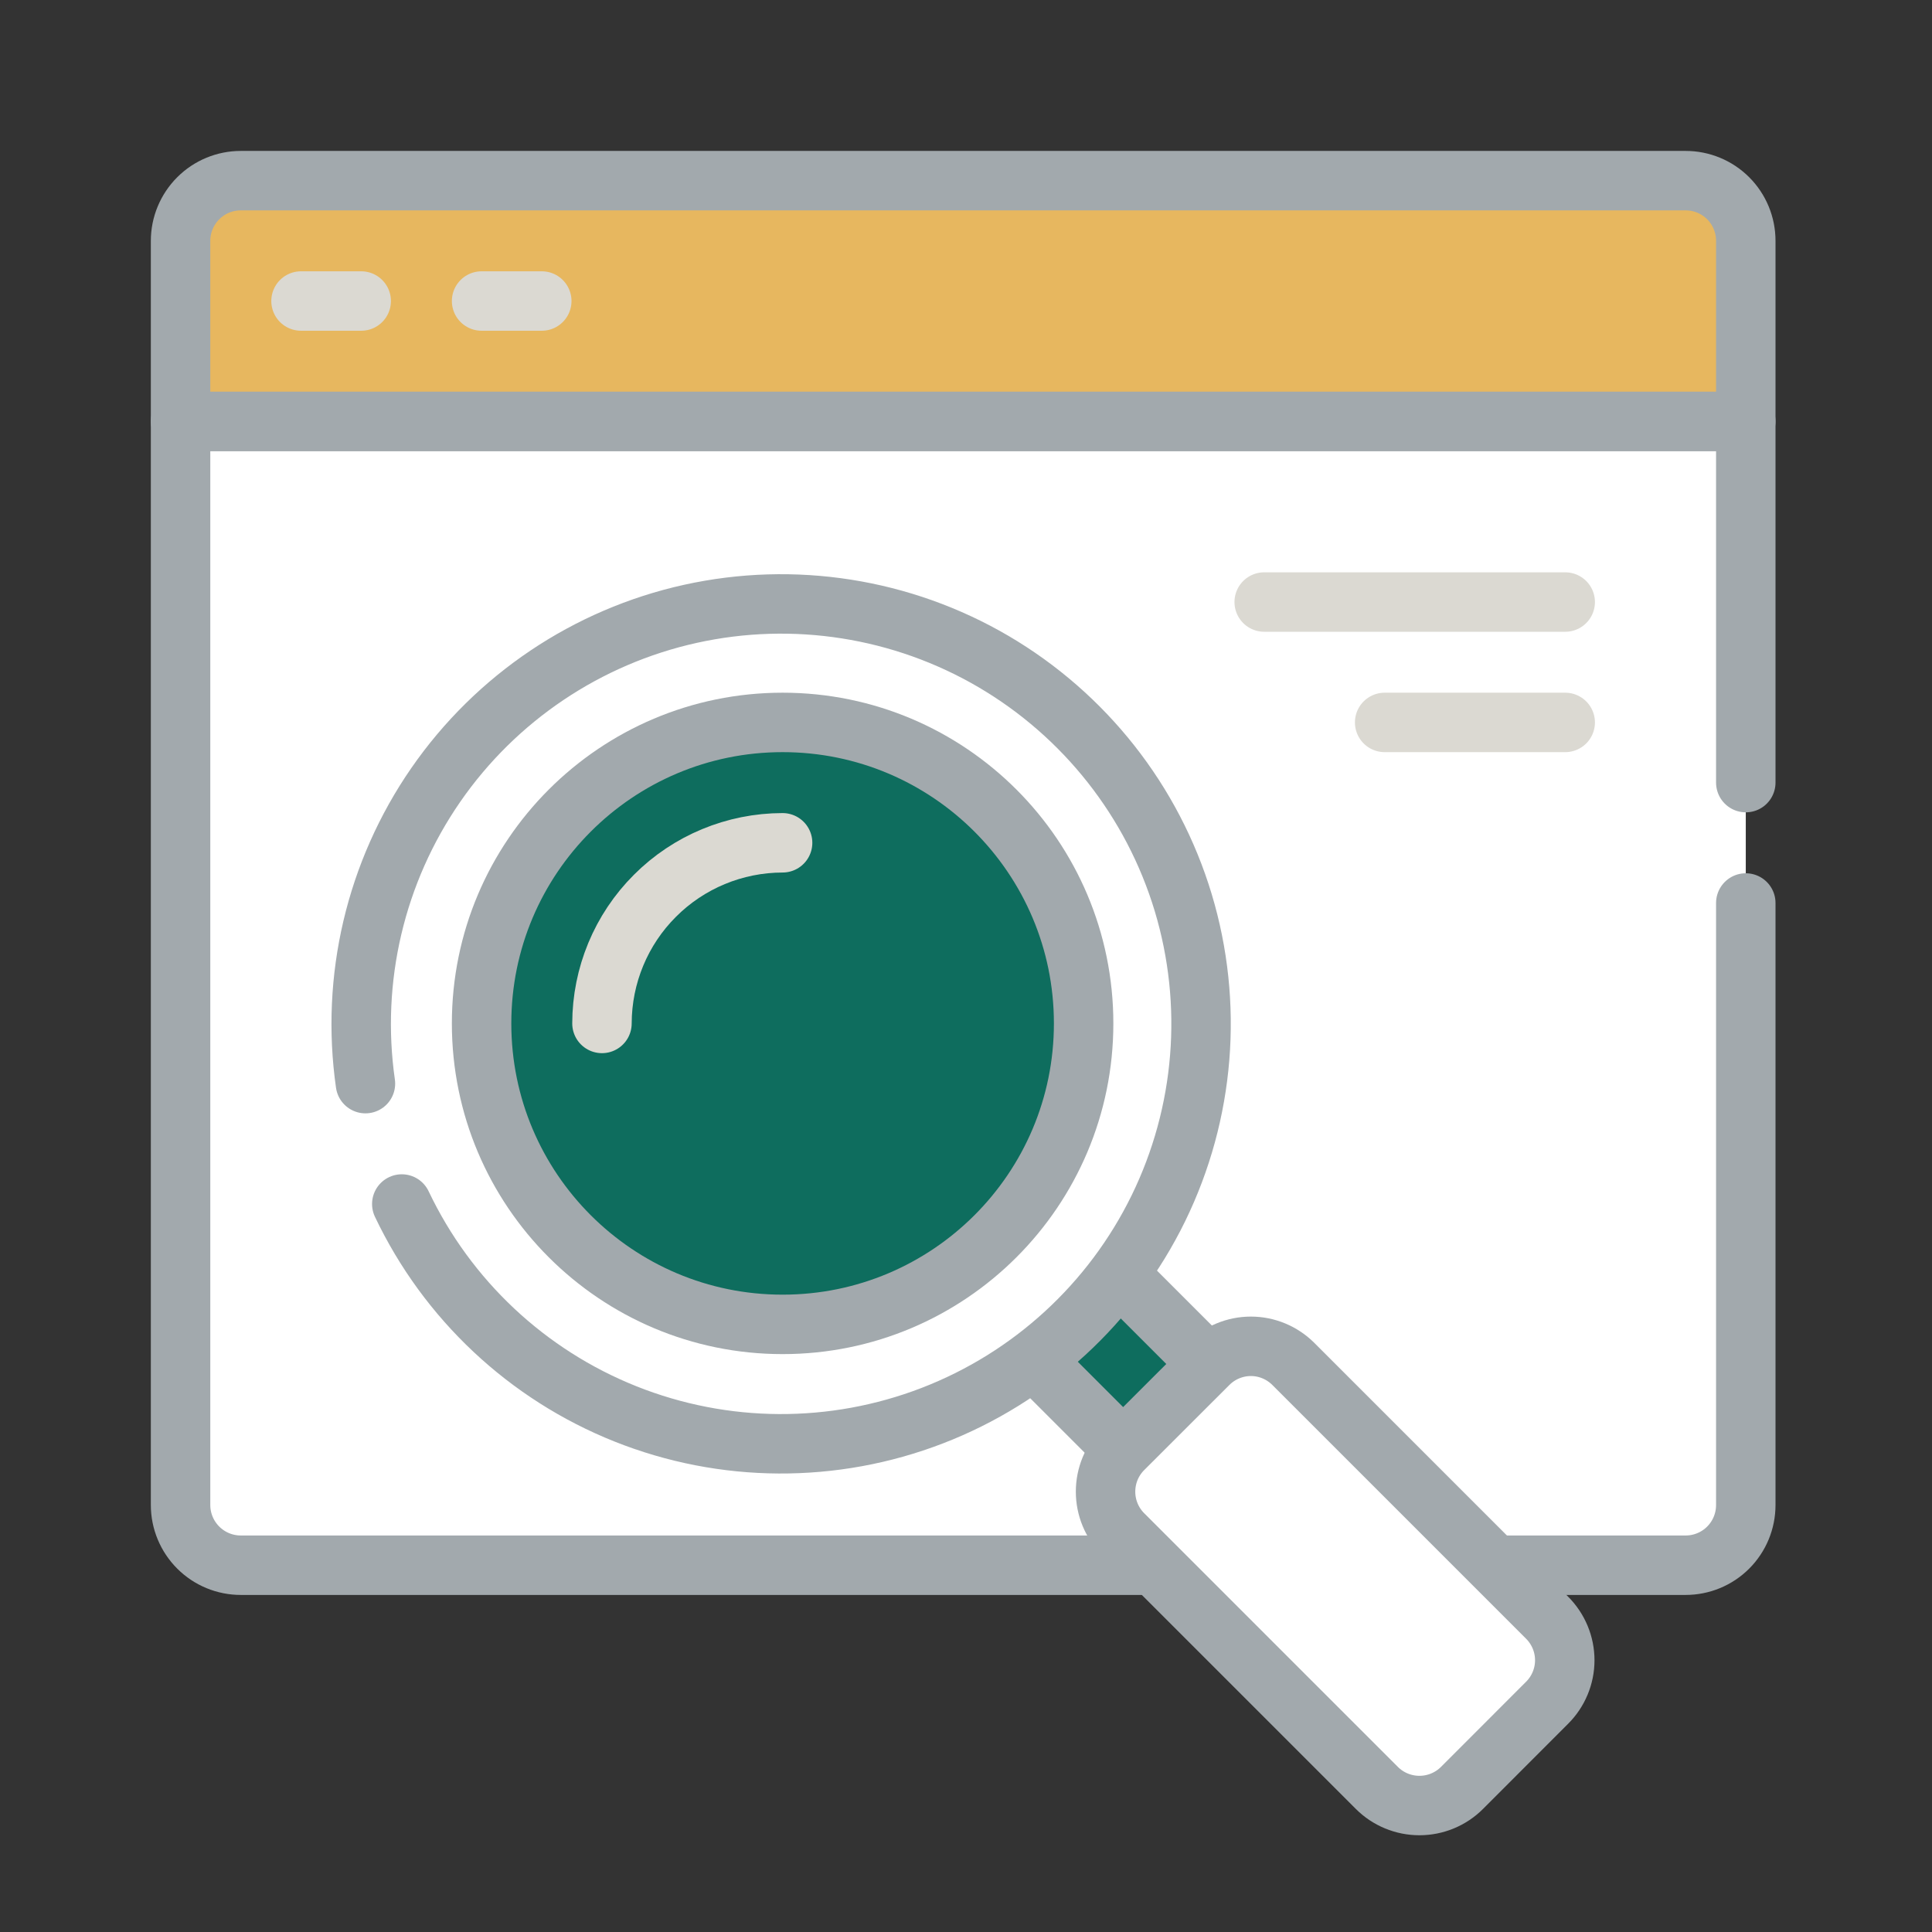
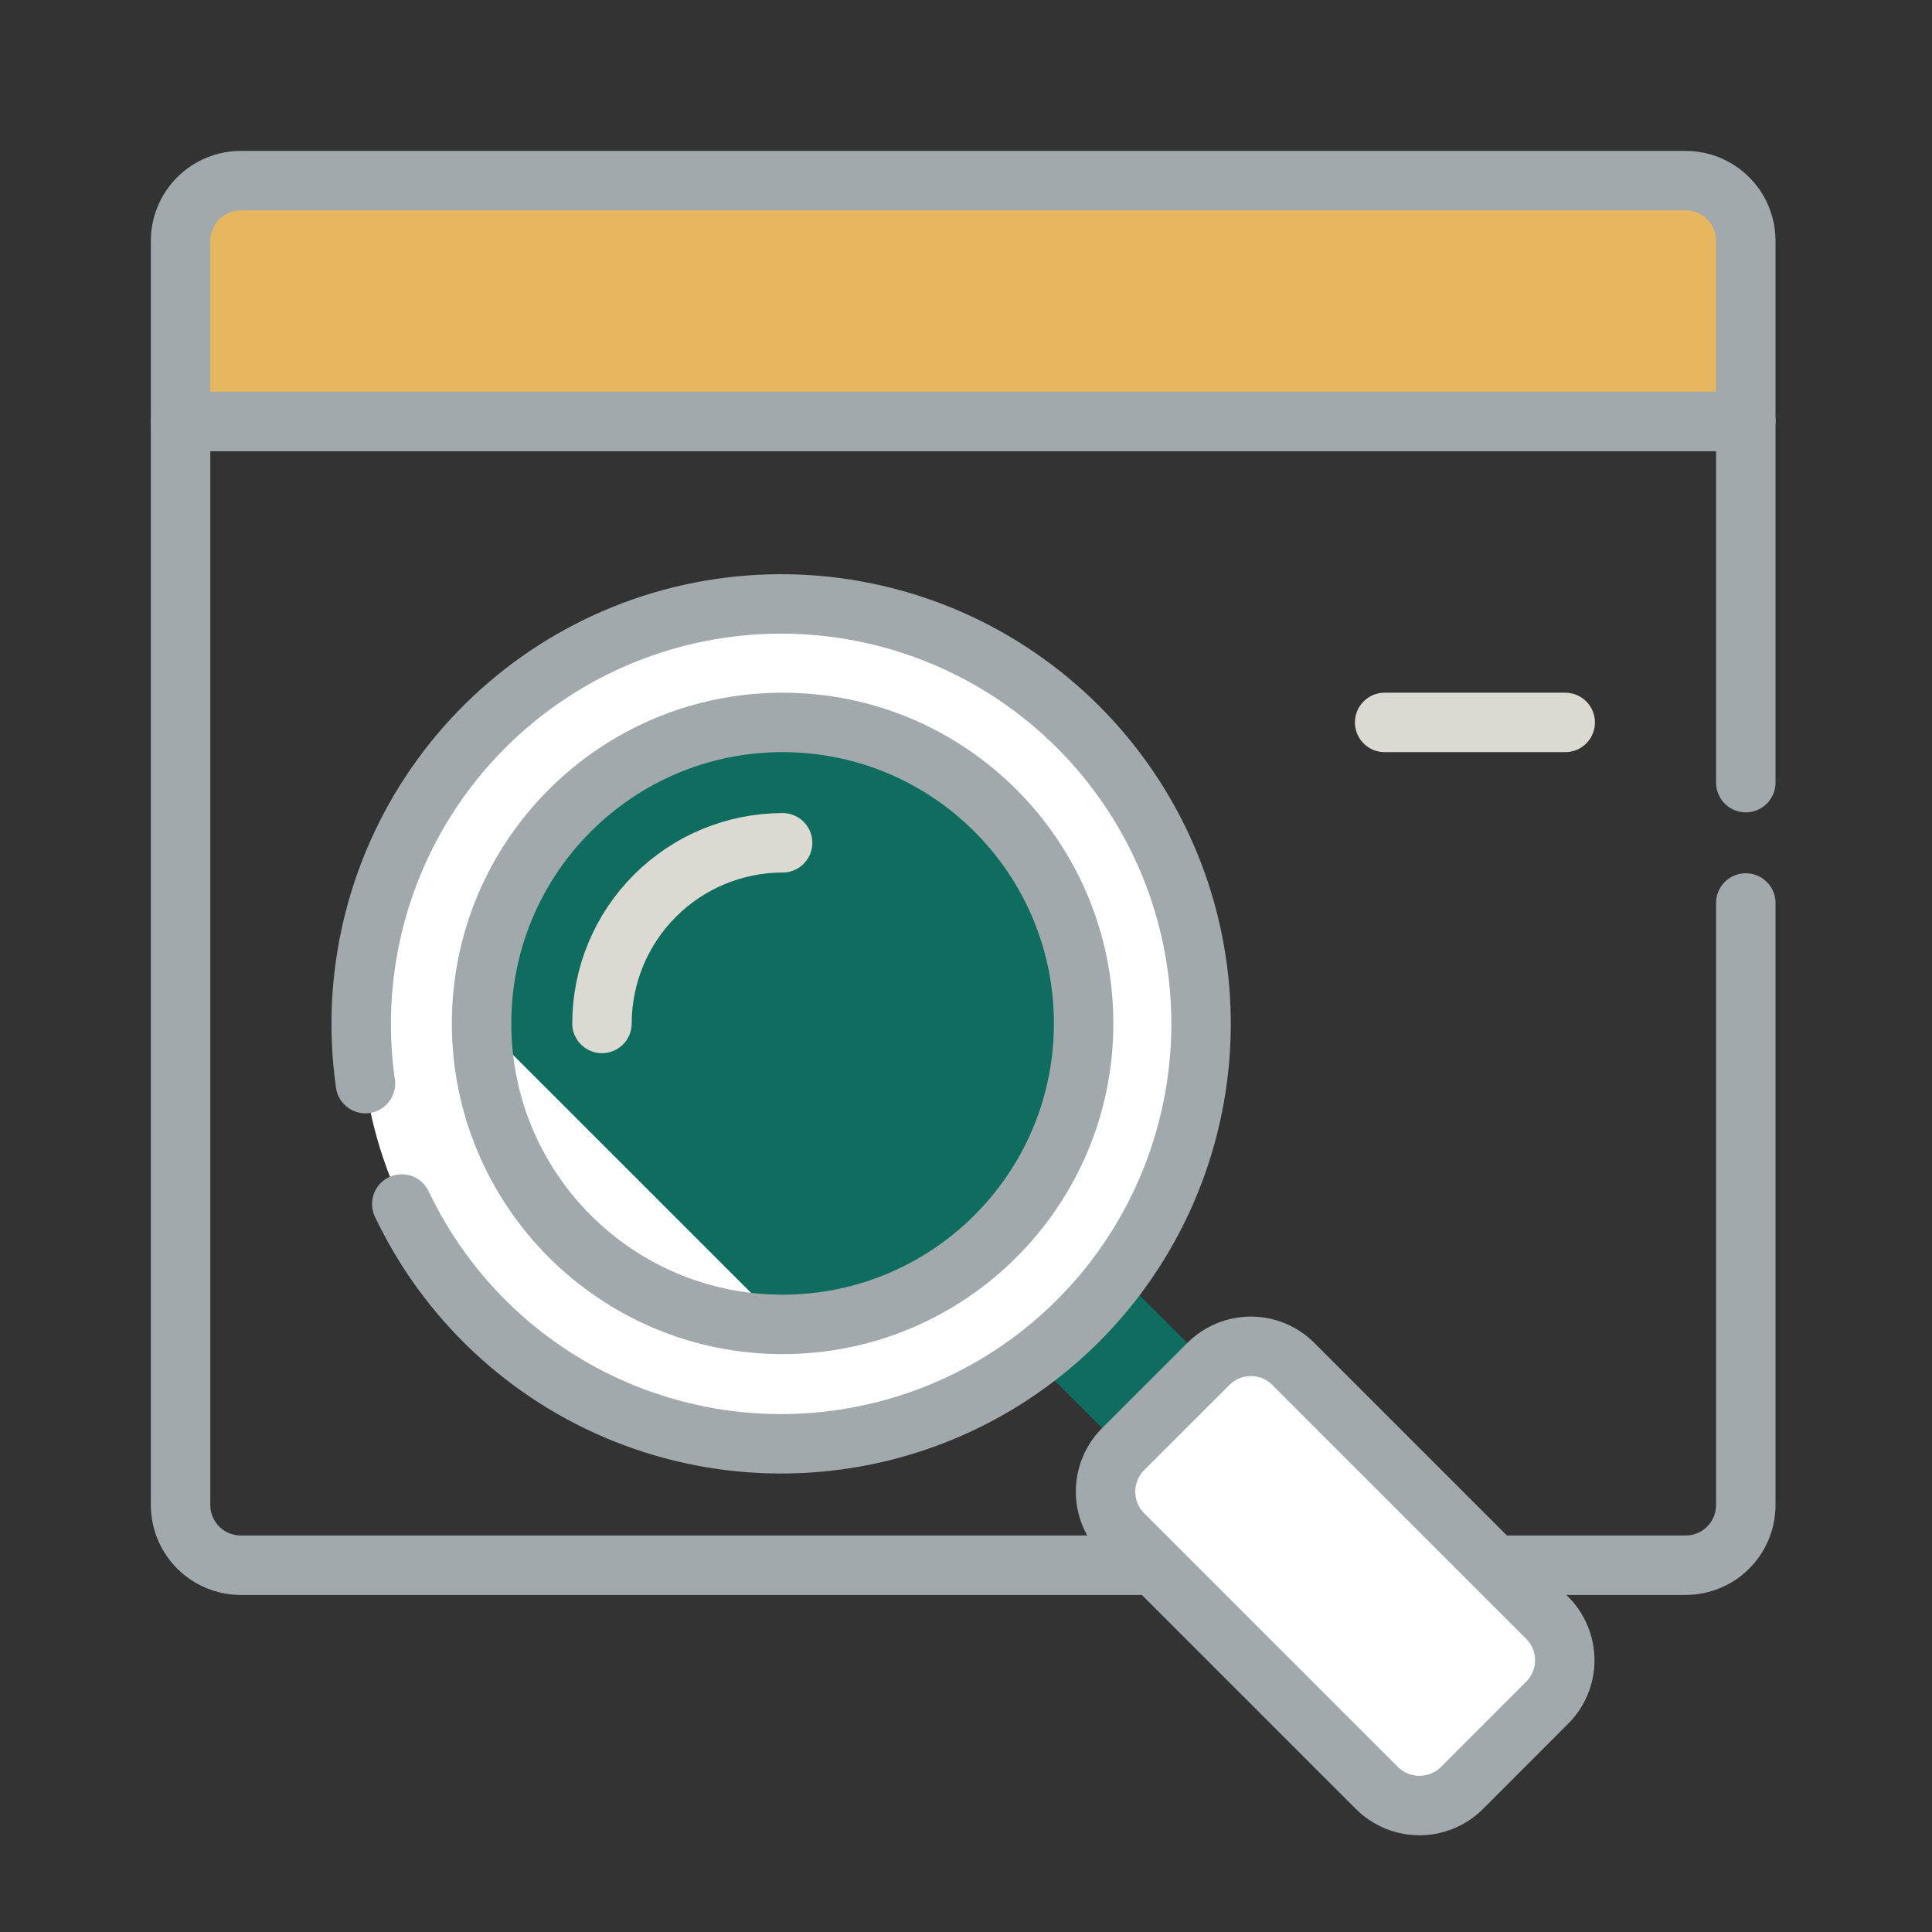
<svg xmlns="http://www.w3.org/2000/svg" width="26" height="26" viewBox="0 0 26 26" fill="none">
  <rect x="0" y="0" width="26" height="26" fill="#333333" stroke="none" />
-   <path fill-rule="evenodd" clip-rule="evenodd" d="M23.494 10.532V5.671H2.43V20.254C2.43 20.469 2.516 20.675 2.668 20.827C2.82 20.979 3.026 21.064 3.241 21.064H22.684C22.899 21.064 23.105 20.979 23.257 20.827C23.409 20.675 23.494 20.469 23.494 20.254V12.152" fill="white" />
  <path d="M23.494 10.532V5.671H2.43V20.254C2.43 20.469 2.516 20.675 2.668 20.827C2.82 20.979 3.026 21.064 3.241 21.064H22.684C22.899 21.064 23.105 20.979 23.257 20.827C23.409 20.675 23.494 20.469 23.494 20.254V12.152" stroke="#A2A9AD" stroke-width="0.8" stroke-linecap="round" stroke-linejoin="round" />
  <path fill-rule="evenodd" clip-rule="evenodd" d="M23.494 3.241C23.494 3.026 23.409 2.82 23.257 2.668C23.105 2.516 22.899 2.431 22.684 2.431H3.241C3.026 2.431 2.82 2.516 2.668 2.668C2.516 2.82 2.43 3.026 2.43 3.241V5.671H23.494V3.241Z" fill="#E7B75F" />
  <path d="M23.494 3.241C23.494 3.026 23.409 2.82 23.257 2.668C23.105 2.516 22.899 2.431 22.684 2.431H3.241C3.026 2.431 2.82 2.516 2.668 2.668C2.516 2.82 2.43 3.026 2.43 3.241V5.671H23.494V3.241Z" stroke="#A2A9AD" stroke-width="0.8" stroke-linecap="round" stroke-linejoin="round" />
-   <path d="M4.051 4.051H4.861" stroke="#DBD9D2" stroke-width="0.8" stroke-linecap="round" stroke-linejoin="round" />
-   <path d="M6.481 4.051H7.291" stroke="#DBD9D2" stroke-width="0.8" stroke-linecap="round" stroke-linejoin="round" />
  <path fill-rule="evenodd" clip-rule="evenodd" d="M16.764 20.005C16.916 19.853 17.001 19.647 17.001 19.432C17.001 19.217 16.916 19.011 16.764 18.859C15.223 17.318 11.105 13.2 11.105 13.2L9.959 14.346L15.618 20.005C15.694 20.08 15.783 20.14 15.881 20.18C15.979 20.221 16.085 20.242 16.191 20.242C16.297 20.242 16.403 20.221 16.501 20.18C16.599 20.14 16.689 20.08 16.764 20.005Z" fill="#0E6D5E" />
-   <path d="M16.764 20.005C16.916 19.853 17.001 19.647 17.001 19.432C17.001 19.217 16.916 19.011 16.764 18.859C15.223 17.318 11.105 13.2 11.105 13.2L9.959 14.346L15.618 20.005C15.694 20.08 15.783 20.14 15.881 20.18C15.979 20.221 16.085 20.242 16.191 20.242C16.297 20.242 16.403 20.221 16.501 20.18C16.599 20.14 16.689 20.08 16.764 20.005Z" stroke="#A2A9AD" stroke-width="0.8" stroke-linecap="round" stroke-linejoin="round" />
  <path d="M10.532 19.444C13.664 19.444 16.203 16.905 16.203 13.773C16.203 10.641 13.664 8.102 10.532 8.102C7.4 8.102 4.861 10.641 4.861 13.773C4.861 16.905 7.4 19.444 10.532 19.444Z" fill="white" />
  <path d="M5.407 16.203C6.019 17.491 7.094 18.5 8.418 19.028C9.742 19.556 11.217 19.564 12.547 19.051C13.877 18.538 14.963 17.541 15.589 16.261C16.215 14.98 16.334 13.51 15.923 12.146C15.511 10.781 14.598 9.623 13.369 8.902C12.139 8.182 10.682 7.953 9.29 8.261C7.899 8.569 6.675 9.392 5.864 10.564C5.053 11.737 4.716 13.172 4.918 14.583" stroke="#A2A9AD" stroke-width="0.8" stroke-linecap="round" stroke-linejoin="round" />
-   <path d="M10.532 17.823C12.769 17.823 14.583 16.01 14.583 13.773C14.583 11.536 12.769 9.722 10.532 9.722C8.295 9.722 6.481 11.536 6.481 13.773C6.481 16.01 8.295 17.823 10.532 17.823Z" fill="#0E6D5E" />
+   <path d="M10.532 17.823C12.769 17.823 14.583 16.01 14.583 13.773C14.583 11.536 12.769 9.722 10.532 9.722C8.295 9.722 6.481 11.536 6.481 13.773Z" fill="#0E6D5E" />
  <path d="M10.532 17.823C12.769 17.823 14.583 16.01 14.583 13.773C14.583 11.536 12.769 9.722 10.532 9.722C8.295 9.722 6.481 11.536 6.481 13.773C6.481 16.01 8.295 17.823 10.532 17.823Z" stroke="#A2A9AD" stroke-width="0.8" stroke-linecap="round" stroke-linejoin="round" />
  <path d="M10.532 11.342C9.887 11.343 9.269 11.599 8.814 12.055C8.358 12.51 8.102 13.128 8.101 13.773" stroke="#DBD9D2" stroke-width="0.8" stroke-linecap="round" stroke-linejoin="round" />
  <path fill-rule="evenodd" clip-rule="evenodd" d="M20.82 22.915C20.972 22.764 21.058 22.557 21.058 22.343C21.058 22.128 20.972 21.922 20.82 21.77L17.406 18.356C17.254 18.204 17.048 18.118 16.834 18.118C16.619 18.118 16.413 18.204 16.261 18.356C15.911 18.706 15.465 19.151 15.115 19.501C14.963 19.653 14.878 19.859 14.878 20.074C14.878 20.289 14.963 20.495 15.115 20.647L18.529 24.061C18.681 24.213 18.887 24.298 19.102 24.298C19.317 24.298 19.523 24.213 19.675 24.061L20.82 22.915Z" fill="white" />
  <path d="M20.82 22.915C20.972 22.764 21.058 22.557 21.058 22.343C21.058 22.128 20.972 21.922 20.82 21.77L17.406 18.356C17.254 18.204 17.048 18.118 16.834 18.118C16.619 18.118 16.413 18.204 16.261 18.356C15.911 18.706 15.465 19.151 15.115 19.501C14.963 19.653 14.878 19.859 14.878 20.074C14.878 20.289 14.963 20.495 15.115 20.647L18.529 24.061C18.681 24.213 18.887 24.298 19.102 24.298C19.317 24.298 19.523 24.213 19.675 24.061L20.82 22.915Z" stroke="#A2A9AD" stroke-width="0.8" stroke-linecap="round" stroke-linejoin="round" />
-   <path d="M21.064 8.102H17.013" stroke="#DBD9D2" stroke-width="0.8" stroke-linecap="round" stroke-linejoin="round" />
  <path d="M21.064 9.722H18.634" stroke="#DBD9D2" stroke-width="0.8" stroke-linecap="round" stroke-linejoin="round" />
</svg>